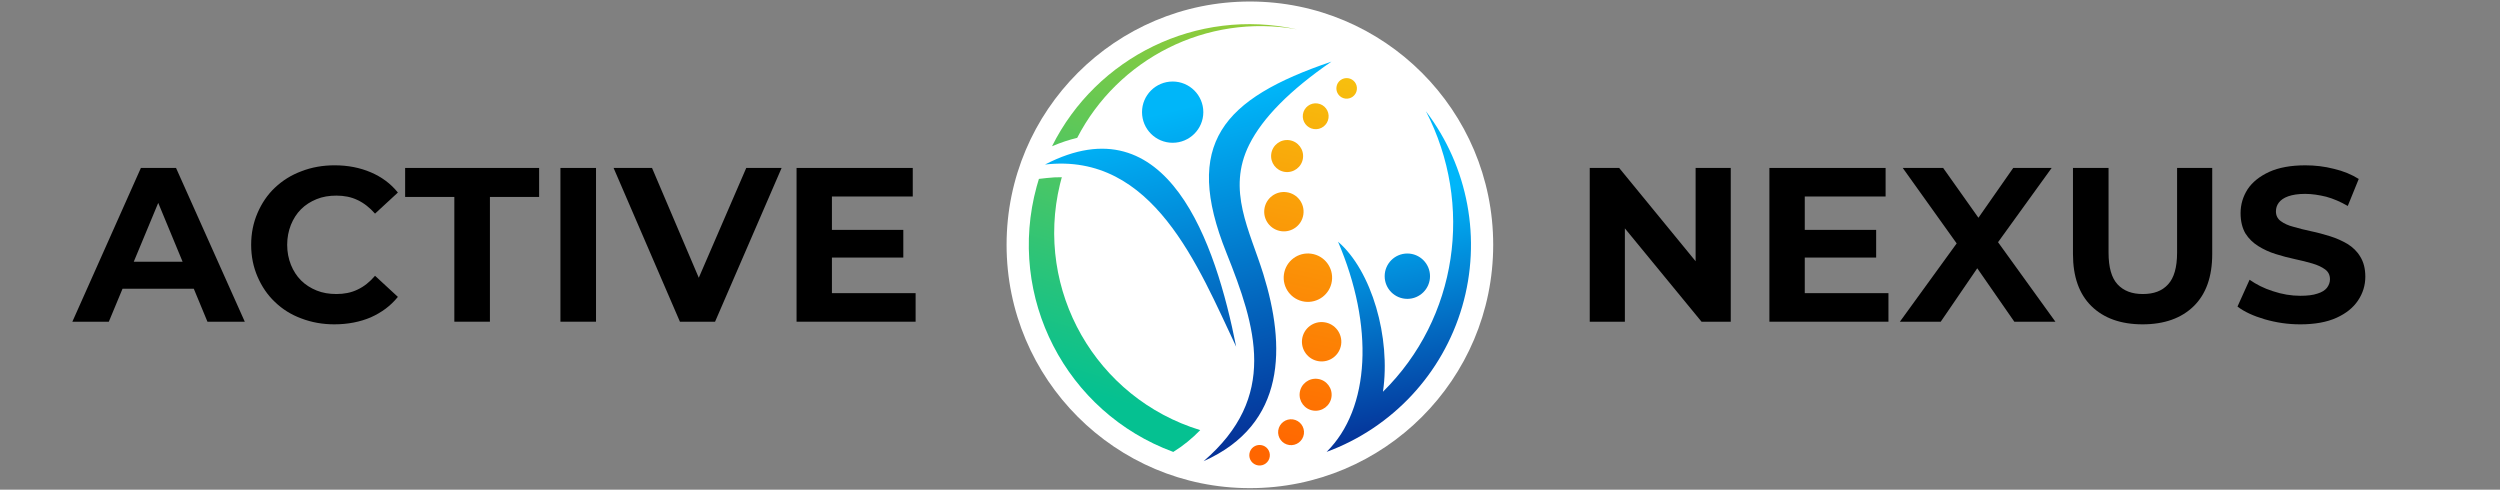
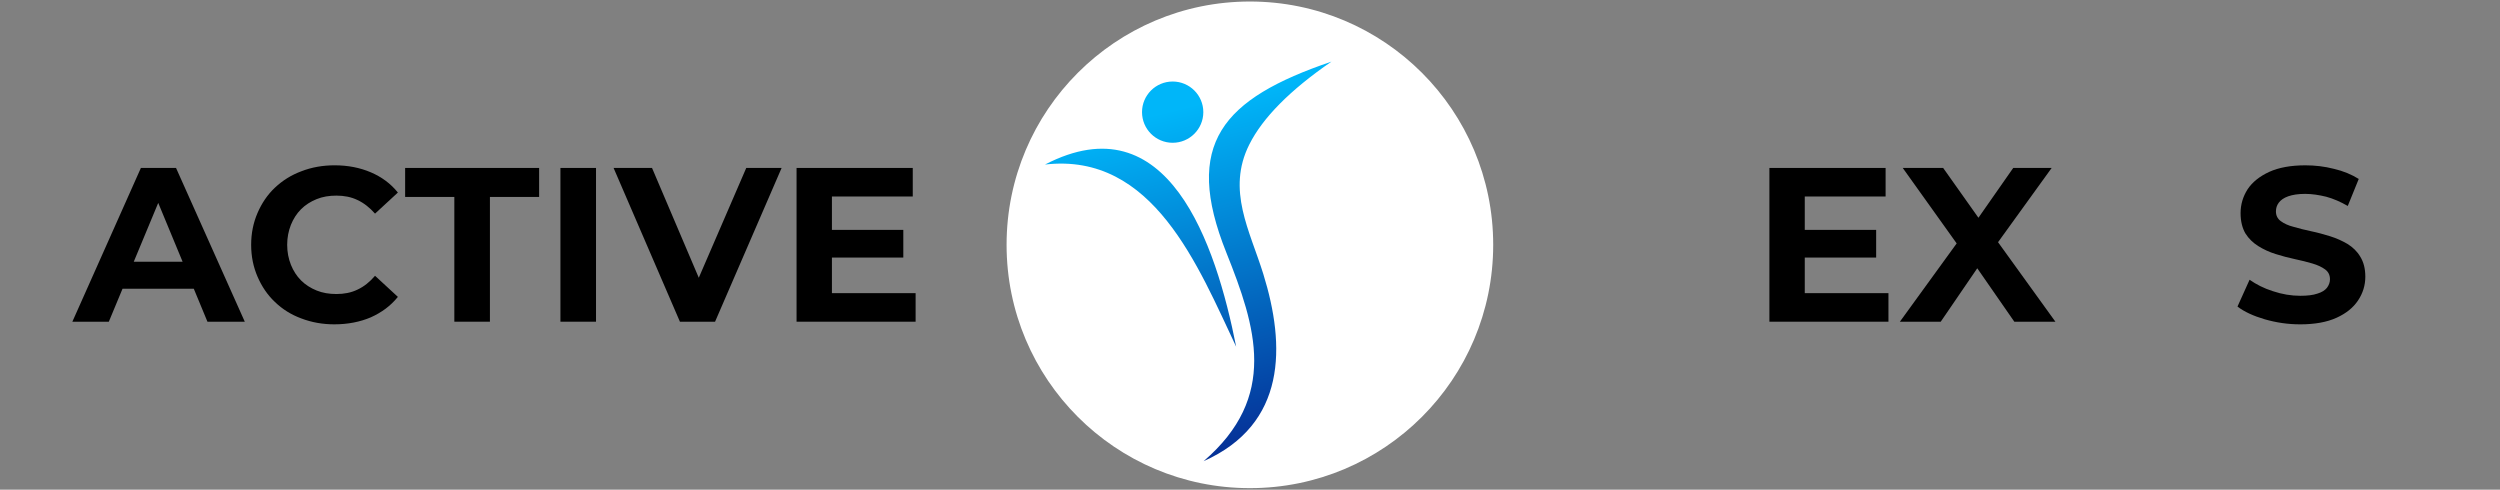
<svg xmlns="http://www.w3.org/2000/svg" xmlns:ns1="http://www.serif.com/" width="100%" height="100%" viewBox="0 0 1644 322" xml:space="preserve" style="fill-rule:evenodd;clip-rule:evenodd;stroke-linejoin:round;stroke-miterlimit:2;">
  <rect x="0" y="0" width="1644" height="322" fill="#808080" stroke="none" />
  <g id="Layer_x0020_1">
    <g id="_2736107362832">
      <g id="TEST-center" ns1:id="TEST center">
        <g id="LETTERING-CENTER" ns1:id="LETTERING CENTER" transform="matrix(144.444,0,0,144.444,48.884,211.552)">
          <path d="M-0.009,-0l0.312,-0.7l0.16,0l0.313,0.7l-0.17,-0l-0.256,-0.618l0.064,0l-0.257,0.618l-0.166,-0Zm0.156,-0.15l0.043,-0.123l0.36,0l0.044,0.123l-0.447,0Z" style="fill-rule:nonzero;" />
        </g>
        <g transform="matrix(144.444,0,0,144.444,159.528,211.552)">
          <path d="M0.418,0.012c-0.054,-0 -0.104,-0.009 -0.151,-0.027c-0.046,-0.017 -0.086,-0.042 -0.12,-0.075c-0.034,-0.032 -0.06,-0.071 -0.079,-0.115c-0.019,-0.044 -0.029,-0.092 -0.029,-0.145c0,-0.053 0.01,-0.101 0.029,-0.145c0.019,-0.044 0.045,-0.083 0.079,-0.115c0.035,-0.033 0.075,-0.058 0.121,-0.075c0.046,-0.018 0.097,-0.027 0.151,-0.027c0.061,0 0.116,0.011 0.165,0.032c0.049,0.021 0.09,0.051 0.123,0.092l-0.104,0.096c-0.024,-0.027 -0.05,-0.048 -0.08,-0.062c-0.029,-0.014 -0.061,-0.02 -0.096,-0.02c-0.033,-0 -0.063,0.005 -0.09,0.016c-0.027,0.011 -0.051,0.026 -0.071,0.046c-0.02,0.02 -0.035,0.044 -0.046,0.071c-0.011,0.028 -0.017,0.058 -0.017,0.091c0,0.033 0.006,0.063 0.017,0.091c0.011,0.027 0.026,0.051 0.046,0.071c0.02,0.02 0.044,0.035 0.071,0.046c0.027,0.011 0.057,0.016 0.09,0.016c0.035,0 0.067,-0.006 0.096,-0.02c0.03,-0.014 0.056,-0.035 0.08,-0.063l0.104,0.096c-0.033,0.041 -0.074,0.071 -0.123,0.093c-0.049,0.021 -0.105,0.032 -0.166,0.032Z" style="fill-rule:nonzero;" />
        </g>
        <g transform="matrix(144.444,0,0,144.444,265.84,211.552)">
          <path d="M0.228,-0l-0,-0.568l-0.224,0l-0,-0.132l0.61,0l-0,0.132l-0.224,0l0,0.568l-0.162,-0Z" style="fill-rule:nonzero;" />
        </g>
        <g transform="matrix(144.444,0,0,144.444,356.551,211.552)">
          <rect x="0.083" y="-0.7" width="0.162" height="0.7" style="fill-rule:nonzero;" />
        </g>
        <g transform="matrix(144.444,0,0,144.444,404.795,211.552)">
          <path d="M0.293,-0l-0.302,-0.7l0.175,0l0.264,0.62l-0.103,-0l0.268,-0.62l0.161,0l-0.303,0.7l-0.16,-0Z" style="fill-rule:nonzero;" />
        </g>
        <g transform="matrix(144.444,0,0,144.444,511.828,211.552)">
          <path d="M0.232,-0.418l0.337,-0l0,0.126l-0.337,-0l-0,-0.126Zm0.012,0.288l0.381,-0l0,0.13l-0.542,-0l-0,-0.7l0.529,-0l-0,0.13l-0.368,0l-0,0.44Z" style="fill-rule:nonzero;" />
        </g>
        <g transform="matrix(144.444,0,0,144.444,610.195,211.552)" />
        <g transform="matrix(144.444,0,0,144.444,652.517,211.552)" />
        <g transform="matrix(144.444,0,0,144.444,694.84,211.552)" />
        <g transform="matrix(144.444,0,0,144.444,737.162,211.552)" />
        <g transform="matrix(144.444,0,0,144.444,779.484,211.552)" />
        <g transform="matrix(144.444,0,0,144.444,821.806,211.552)" />
        <g transform="matrix(144.444,0,0,144.444,864.128,211.552)" />
        <g transform="matrix(144.444,0,0,144.444,906.451,211.552)" />
        <g transform="matrix(144.444,0,0,144.444,948.773,211.552)" />
        <g transform="matrix(144.444,0,0,144.444,991.095,211.552)" />
        <g transform="matrix(144.444,0,0,144.444,1033.42,211.552)">
-           <path d="M0.083,-0l-0,-0.7l0.134,0l0.413,0.504l-0.065,0l0,-0.504l0.16,0l0,0.7l-0.133,-0l-0.414,-0.504l0.065,-0l-0,0.504l-0.16,-0Z" style="fill-rule:nonzero;" />
-         </g>
+           </g>
        <g transform="matrix(144.444,0,0,144.444,1151.57,211.552)">
          <path d="M0.232,-0.418l0.337,-0l0,0.126l-0.337,-0l-0,-0.126Zm0.012,0.288l0.381,-0l0,0.13l-0.542,-0l-0,-0.7l0.529,-0l-0,0.13l-0.368,0l-0,0.44Z" style="fill-rule:nonzero;" />
        </g>
        <g transform="matrix(144.444,0,0,144.444,1248.93,211.552)">
          <path d="M0.003,-0l0.301,-0.415l-0,0.118l-0.288,-0.403l0.184,0l0.199,0.281l-0.077,0.001l0.197,-0.282l0.175,0l-0.286,0.396l-0,-0.116l0.303,0.42l-0.187,0l-0.206,-0.297l0.074,-0l-0.203,0.297l-0.186,0Z" style="fill-rule:nonzero;" />
        </g>
        <g transform="matrix(144.444,0,0,144.444,1352.06,211.552)">
-           <path d="M0.394,0.012c-0.099,-0 -0.177,-0.028 -0.233,-0.083c-0.056,-0.055 -0.084,-0.134 -0.084,-0.237l-0,-0.392l0.162,0l0,0.386c0,0.067 0.014,0.115 0.041,0.144c0.028,0.03 0.066,0.044 0.115,0.044c0.05,0 0.088,-0.014 0.115,-0.044c0.027,-0.029 0.041,-0.077 0.041,-0.144l0,-0.386l0.16,0l-0,0.392c-0,0.103 -0.028,0.182 -0.084,0.237c-0.056,0.055 -0.134,0.083 -0.233,0.083Z" style="fill-rule:nonzero;" />
-         </g>
+           </g>
        <g transform="matrix(144.444,0,0,144.444,1467.33,211.552)">
          <path d="M0.313,0.012c-0.056,-0 -0.109,-0.008 -0.161,-0.023c-0.051,-0.015 -0.093,-0.034 -0.124,-0.058l0.055,-0.122c0.03,0.021 0.065,0.039 0.106,0.052c0.042,0.014 0.083,0.021 0.125,0.021c0.032,-0 0.058,-0.003 0.078,-0.01c0.02,-0.006 0.034,-0.015 0.043,-0.026c0.009,-0.012 0.014,-0.025 0.014,-0.039c0,-0.019 -0.007,-0.034 -0.022,-0.045c-0.015,-0.011 -0.034,-0.02 -0.058,-0.027c-0.024,-0.007 -0.051,-0.014 -0.08,-0.02c-0.029,-0.006 -0.058,-0.014 -0.087,-0.023c-0.029,-0.009 -0.055,-0.021 -0.079,-0.036c-0.024,-0.015 -0.044,-0.034 -0.059,-0.058c-0.014,-0.024 -0.022,-0.055 -0.022,-0.092c0,-0.04 0.011,-0.076 0.032,-0.109c0.022,-0.033 0.055,-0.059 0.098,-0.079c0.044,-0.02 0.099,-0.03 0.165,-0.03c0.044,0 0.087,0.005 0.13,0.016c0.043,0.01 0.081,0.026 0.113,0.046l-0.05,0.123c-0.033,-0.019 -0.065,-0.033 -0.098,-0.042c-0.033,-0.008 -0.065,-0.013 -0.096,-0.013c-0.032,0 -0.057,0.004 -0.077,0.011c-0.02,0.007 -0.034,0.017 -0.043,0.029c-0.009,0.012 -0.013,0.025 -0.013,0.04c-0,0.018 0.007,0.033 0.022,0.044c0.015,0.011 0.034,0.02 0.058,0.026c0.024,0.007 0.051,0.014 0.08,0.02c0.029,0.006 0.058,0.014 0.087,0.023c0.029,0.009 0.055,0.021 0.079,0.035c0.024,0.015 0.044,0.034 0.058,0.058c0.015,0.024 0.023,0.054 0.023,0.091c-0,0.039 -0.011,0.075 -0.033,0.108c-0.022,0.033 -0.054,0.059 -0.098,0.079c-0.044,0.02 -0.099,0.03 -0.166,0.03Z" style="fill-rule:nonzero;" />
        </g>
        <g transform="matrix(144.444,0,0,144.444,1559.48,211.552)" />
        <g id="LOGO-GROUP" ns1:id="LOGO GROUP">
          <g id="BG-10-" ns1:id="BG 10%">
            <circle id="BG-10---WT" ns1:id="BG 10%+ WT" cx="821.928" cy="161" r="160" style="fill:#fff;" />
          </g>
          <g id="LOGO-CENTER" ns1:id="LOGO CENTER">
-             <path d="M850.209,275.787c4.649,0.68 7.88,4.989 7.228,9.638c-0.68,4.649 -4.989,7.88 -9.638,7.228c-4.648,-0.652 -7.88,-4.96 -7.228,-9.638c0.68,-4.649 4.989,-7.88 9.638,-7.228Zm12.104,-108.937c8.702,1.219 14.769,9.298 13.521,18c-1.219,8.703 -9.297,14.741 -18,13.522c-8.702,-1.247 -14.769,-9.298 -13.521,-18c1.247,-8.703 9.297,-14.769 18,-13.522Zm22.281,-102.02c-3.686,-0.538 -6.265,-3.968 -5.727,-7.654c0.511,-3.713 3.941,-6.264 7.654,-5.754c3.685,0.539 6.265,3.94 5.726,7.654c-0.51,3.685 -3.94,6.264 -7.653,5.754Zm-42.124,87.195c-7.086,-1.021 -12.019,-7.569 -10.998,-14.627c0.992,-7.087 7.568,-12.019 14.627,-10.999c7.086,0.992 12.019,7.541 10.998,14.627c-0.992,7.087 -7.568,11.991 -14.627,10.999Zm2.438,-38.977c-5.754,-0.822 -9.751,-6.151 -8.929,-11.906c0.793,-5.754 6.151,-9.779 11.905,-8.957c5.755,0.822 9.752,6.151 8.93,11.934c-0.794,5.754 -6.152,9.751 -11.906,8.929Zm19.106,-28.177c-4.649,-0.652 -7.881,-4.96 -7.229,-9.609c0.652,-4.649 4.961,-7.909 9.61,-7.229c4.649,0.652 7.909,4.961 7.228,9.61c-0.652,4.649 -4.96,7.909 -9.609,7.228Zm-34.753,207.811c3.685,0.51 6.264,3.94 5.726,7.625c-0.511,3.713 -3.941,6.264 -7.626,5.754c-3.713,-0.538 -6.293,-3.94 -5.754,-7.653c0.51,-3.685 3.94,-6.265 7.654,-5.726Zm41.669,-80.76c7.059,0.992 11.991,7.568 10.999,14.627c-1.021,7.086 -7.569,12.019 -14.655,10.998c-7.059,-0.992 -11.991,-7.54 -10.999,-14.627c1.021,-7.087 7.569,-12.019 14.655,-10.998Zm-4.308,37.247c5.754,0.794 9.779,6.151 8.957,11.906c-0.822,5.754 -6.151,9.751 -11.934,8.929c-5.754,-0.794 -9.751,-6.151 -8.929,-11.906c0.822,-5.754 6.151,-9.751 11.906,-8.929Z" style="fill:url(#_Linear1);" />
            <path d="M830.763,180.23c14.627,47.141 15.449,98.675 -39.289,123.053c49.295,-42.35 34.498,-88.3 14.967,-137.17c-28.63,-71.49 -2.778,-101.141 69.138,-125.604c-27.213,18.737 -45.241,36.907 -54.085,54.595c-14.996,30.02 0.425,56.552 9.269,85.126Zm-59.613,-126.625c11.112,-0 20.154,9.014 20.154,20.126c0,11.14 -9.042,20.155 -20.154,20.155c-11.141,-0 -20.155,-9.015 -20.155,-20.155c0,-11.112 9.014,-20.126 20.155,-20.126Zm41.755,174.389c-24.804,-52.328 -54.426,-128.042 -125.718,-119.793c80.845,-41.925 112.309,51.874 125.718,119.793Z" style="fill:url(#_Linear2);" />
-             <path d="M879.888,158.941c22.224,19.078 34.81,63.214 29.537,98.676c49.125,-48.417 59.925,-123.196 28.262,-184.453c27.865,36.624 36.709,84.303 23.84,128.468c-12.898,44.192 -45.979,79.626 -89.151,95.528c28.829,-28.658 31.21,-82.857 7.512,-138.219Zm45.582,7.767c8.22,0 14.91,6.69 14.91,14.911c-0,8.249 -6.69,14.91 -14.91,14.91c-8.249,0 -14.911,-6.661 -14.911,-14.91c0,-8.221 6.662,-14.911 14.911,-14.911Z" style="fill:url(#_Linear3);" />
-             <path d="M789.263,282.845c-5.272,5.471 -11.225,10.318 -17.716,14.344c-70.697,-26.023 -109.731,-101.85 -89.831,-174.531c0.453,-1.701 0.963,-3.345 1.474,-5.018l5.017,-0.567c3.43,-0.397 6.775,-0.567 10.035,-0.538c-0.425,1.53 -0.822,3.033 -1.191,4.563c-16.866,69.819 23.556,140.714 92.212,161.747Zm-97.456,-186.663c29.141,-58.451 95.047,-91.447 161.095,-76.877c-59.755,-10.687 -117.838,19.559 -144.54,71.349c-5.273,1.247 -10.801,3.061 -16.555,5.528Z" style="fill:url(#_Linear4);" />
          </g>
        </g>
      </g>
    </g>
  </g>
  <defs>
    <linearGradient id="_Linear1" x1="0" y1="0" x2="1" y2="0" gradientUnits="userSpaceOnUse" gradientTransform="matrix(-53.77,243.737,-243.737,-53.77,887.483,51.565)">
      <stop offset="0" style="stop-color:#f7bf0e;stop-opacity:1" />
      <stop offset="1" style="stop-color:#f60;stop-opacity:1" />
    </linearGradient>
    <linearGradient id="_Linear2" x1="0" y1="0" x2="1" y2="0" gradientUnits="userSpaceOnUse" gradientTransform="matrix(54.311,217.105,-217.105,54.311,758.493,75.695)">
      <stop offset="0" style="stop-color:#00b6f9;stop-opacity:1" />
      <stop offset="1" style="stop-color:#053298;stop-opacity:1" />
    </linearGradient>
    <linearGradient id="_Linear3" x1="0" y1="0" x2="1" y2="0" gradientUnits="userSpaceOnUse" gradientTransform="matrix(30.053,150.468,-150.468,30.053,873.5,139.606)">
      <stop offset="0" style="stop-color:#00b6f9;stop-opacity:1" />
      <stop offset="1" style="stop-color:#053298;stop-opacity:1" />
    </linearGradient>
    <linearGradient id="_Linear4" x1="0" y1="0" x2="1" y2="0" gradientUnits="userSpaceOnUse" gradientTransform="matrix(80.259,-262.715,262.715,80.259,759.312,271.356)">
      <stop offset="0" style="stop-color:#05c191;stop-opacity:1" />
      <stop offset="1" style="stop-color:#9c3;stop-opacity:1" />
    </linearGradient>
  </defs>
</svg>